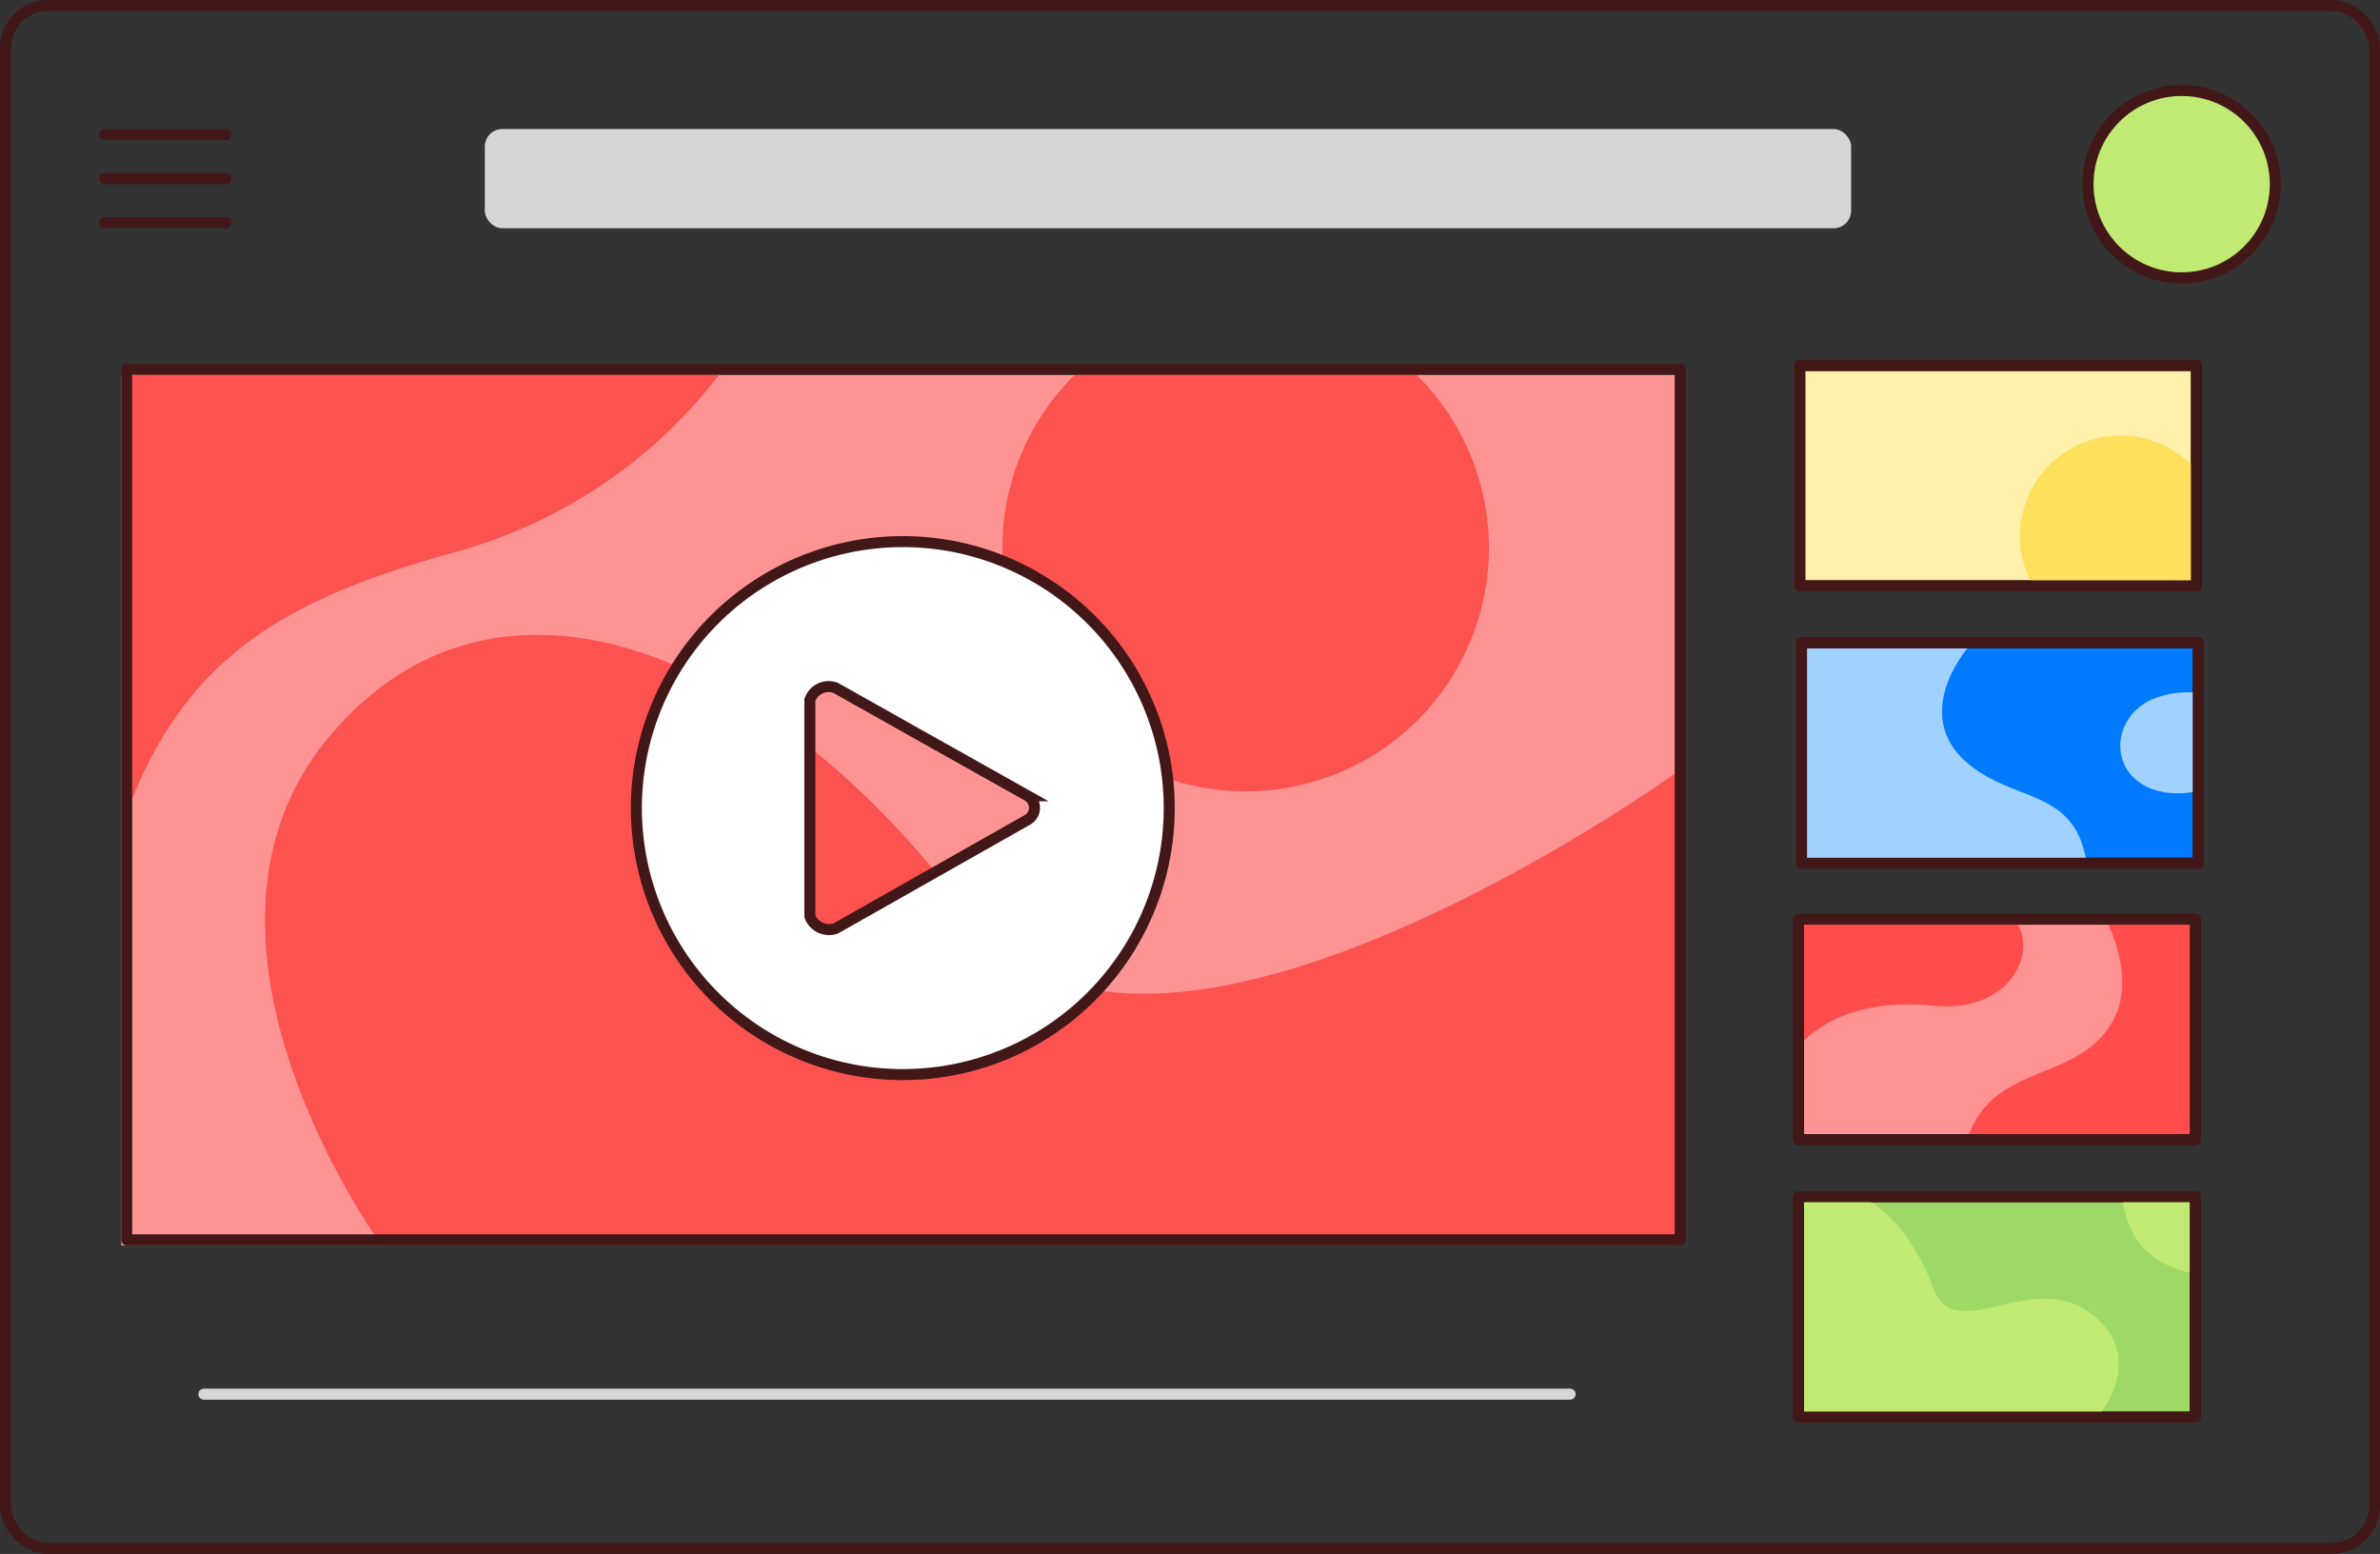
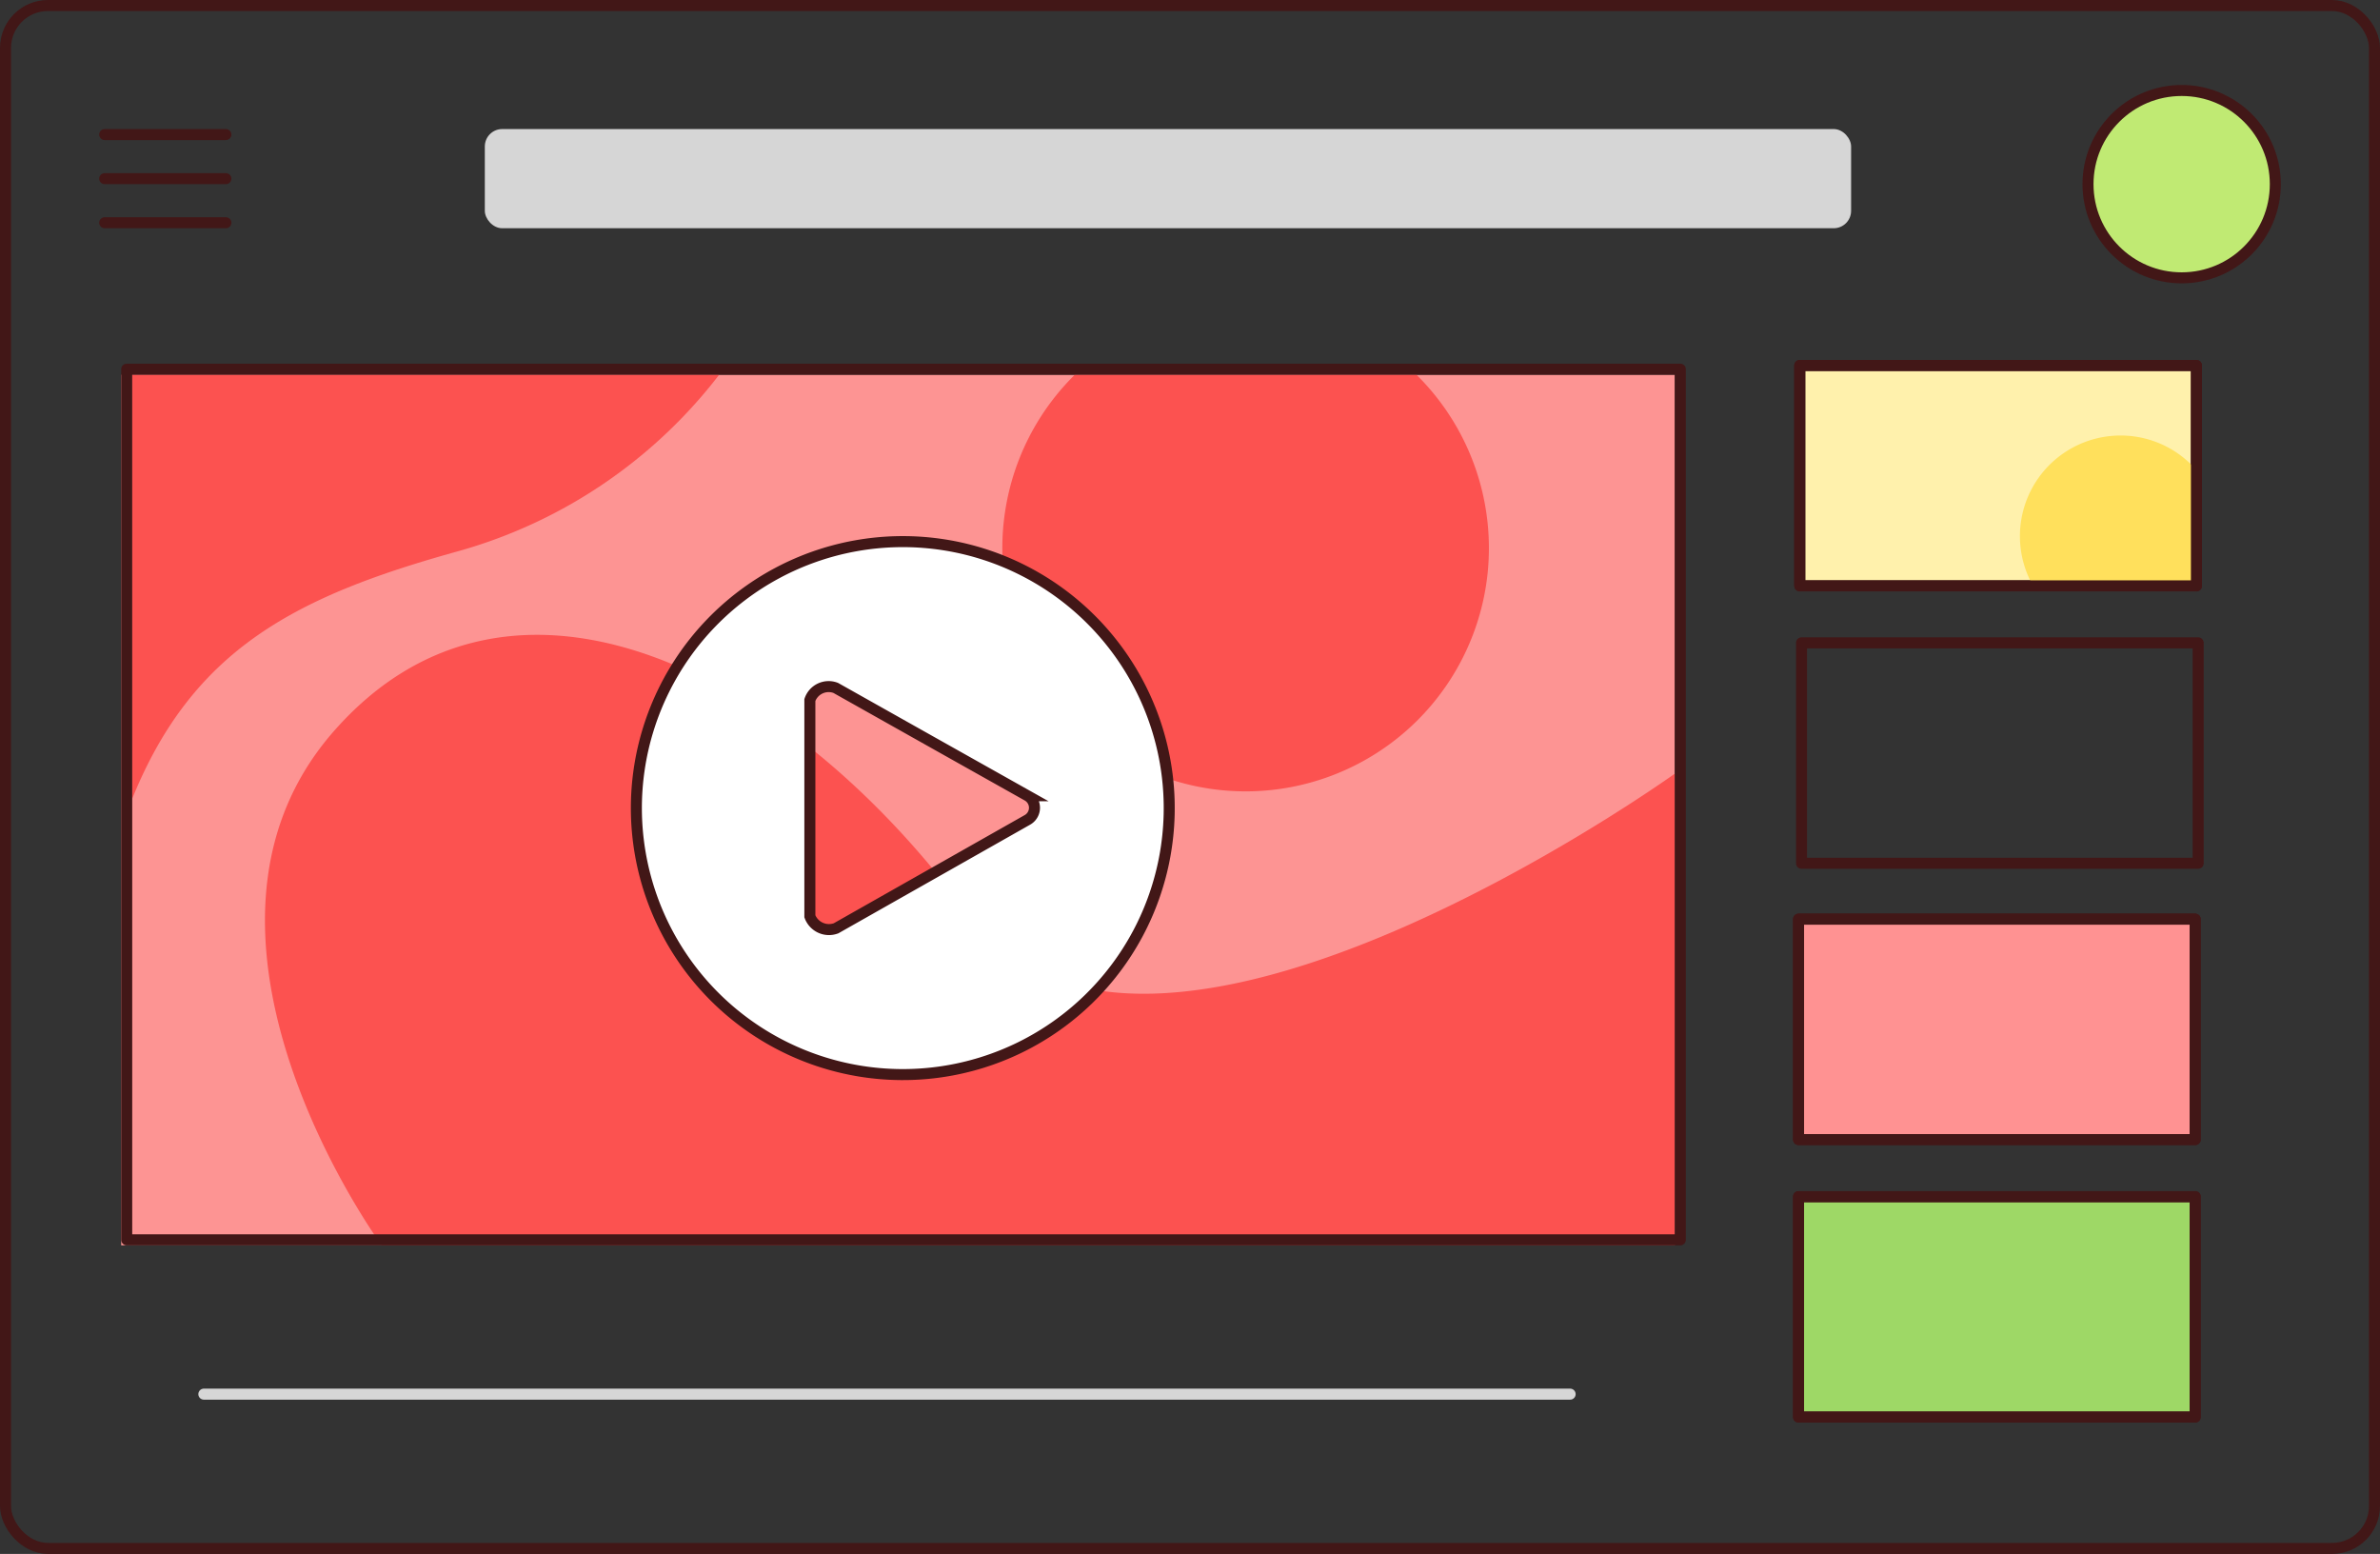
<svg xmlns="http://www.w3.org/2000/svg" viewBox="0 0 216 141">
  <rect x="0" y="0" width="216" height="141" fill="#333333" stroke="none" />
  <style>.Q{stroke-linejoin:round}.R{stroke:#421717}.S{fill:none}.T{stroke-linecap:round}</style>
  <rect x=".5" y=".5" width="215" height="140" rx="3.85" class="Q R S" />
  <path d="M11 34h141v79H11z" fill="#fd9493" />
  <path d="M65.27,34A45.23,45.23,0,0,1,41.64,50C26.88,54.08,17.5,58.88,12,72.47V34Z" fill="#fc5250" />
  <path d="M163.34 33.16h36v20h-36z" fill="#fff1ac" class="Q R" />
  <path d="M199.35 42.67V53.1h-14.87a9.13 9.13 0 0 1 7-13.53 9.11 9.11 0 0 1 7.87 3.1z" fill="#ffe05c" />
  <g class="Q R">
    <path d="M163.34 33.16h36v20h-36z" class="S" />
-     <path d="M163.5 58.33h36v20h-36z" fill="#007aff" />
  </g>
-   <path d="M189.39 78.33H163.5v-19.5h15.05s-5.18 6 0 10.4c4.27 3.67 9.76 2.22 10.84 9.1zm10.11-15.48v8.94c-5.78 1.13-8.31-3-6.5-6.26s6.5-2.68 6.5-2.68z" fill="#a1d2fd" />
  <path d="M163.5 58.33h36v20h-36z" class="Q R S" />
  <path d="M34.64 113s-20.57-28.1-4.38-46.61 41.62-5.28 57.59 16.55S152 70.2 152 70.2V113zM135 52.11A22.08 22.08 0 1 1 97.55 34h31A22.11 22.11 0 0 1 135 52.11z" fill="#fc5250" />
  <g class="Q R">
    <path d="M11.5 33.5h141v79h-141z" class="S" />
    <path d="M163.23 83.4h36v20h-36z" fill="#ff9292" />
  </g>
-   <path d="M199.23 83.4v20h-20.69c2.25-7.07 10-5.08 13.19-10.72 2.29-4-.63-9.28-.63-9.28zm-23.86 7.85c-8.85-.9-12.14 3.73-12.14 3.73V83.4h19.58c2.26 2.73-.19 8.6-7.44 7.85z" fill="#ff4d4d" />
  <g class="R">
    <path d="M163.23 83.4h36v20h-36z" class="Q S" />
    <path d="M85.08,49.35a24.18,24.18,0,1,0,20.83,20.83A24.19,24.19,0,0,0,85.08,49.35ZM84.6,79.29l-8.72,4.94a1.85,1.85,0,0,1-2.38-1.09V63.52a1.8,1.8,0,0,1,2.35-1.1l8.73,4.91,8.67,4.87a1.26,1.26,0,0,1,0,2.19Z" fill="#fff" stroke-miterlimit="10" />
  </g>
  <rect x="44" y="11.71" width="124" height="9" rx="1.58" fill="#d6d6d6" />
  <g class="Q R">
    <g fill="#fff" class="T">
      <path d="M9.5 12.21h11m-11 8h11" />
      <path d="M9.5 16.21h11" />
    </g>
    <circle cx="198" cy="16.71" r="8.5" fill="#c0ea73" />
  </g>
  <path d="M18.5 126.5h124" fill="#fff" stroke="#d6d6d6" class="Q T" />
  <path d="M163.23 108.58h36v20h-36z" fill="#9ed866" class="Q R" />
-   <path d="M190.38 128.58h-27.15v-20h5.57s4 1.24 6.68 8.34c2 5.32 8.91-1.92 14.38 2.33 5.14 3.98.52 9.33.52 9.33zm8.85-20v7c-5.23-.93-6.4-4.61-6.61-7z" fill="#c0ea73" />
  <path d="M163.23 108.58h36v20h-36z" class="Q R S" />
</svg>